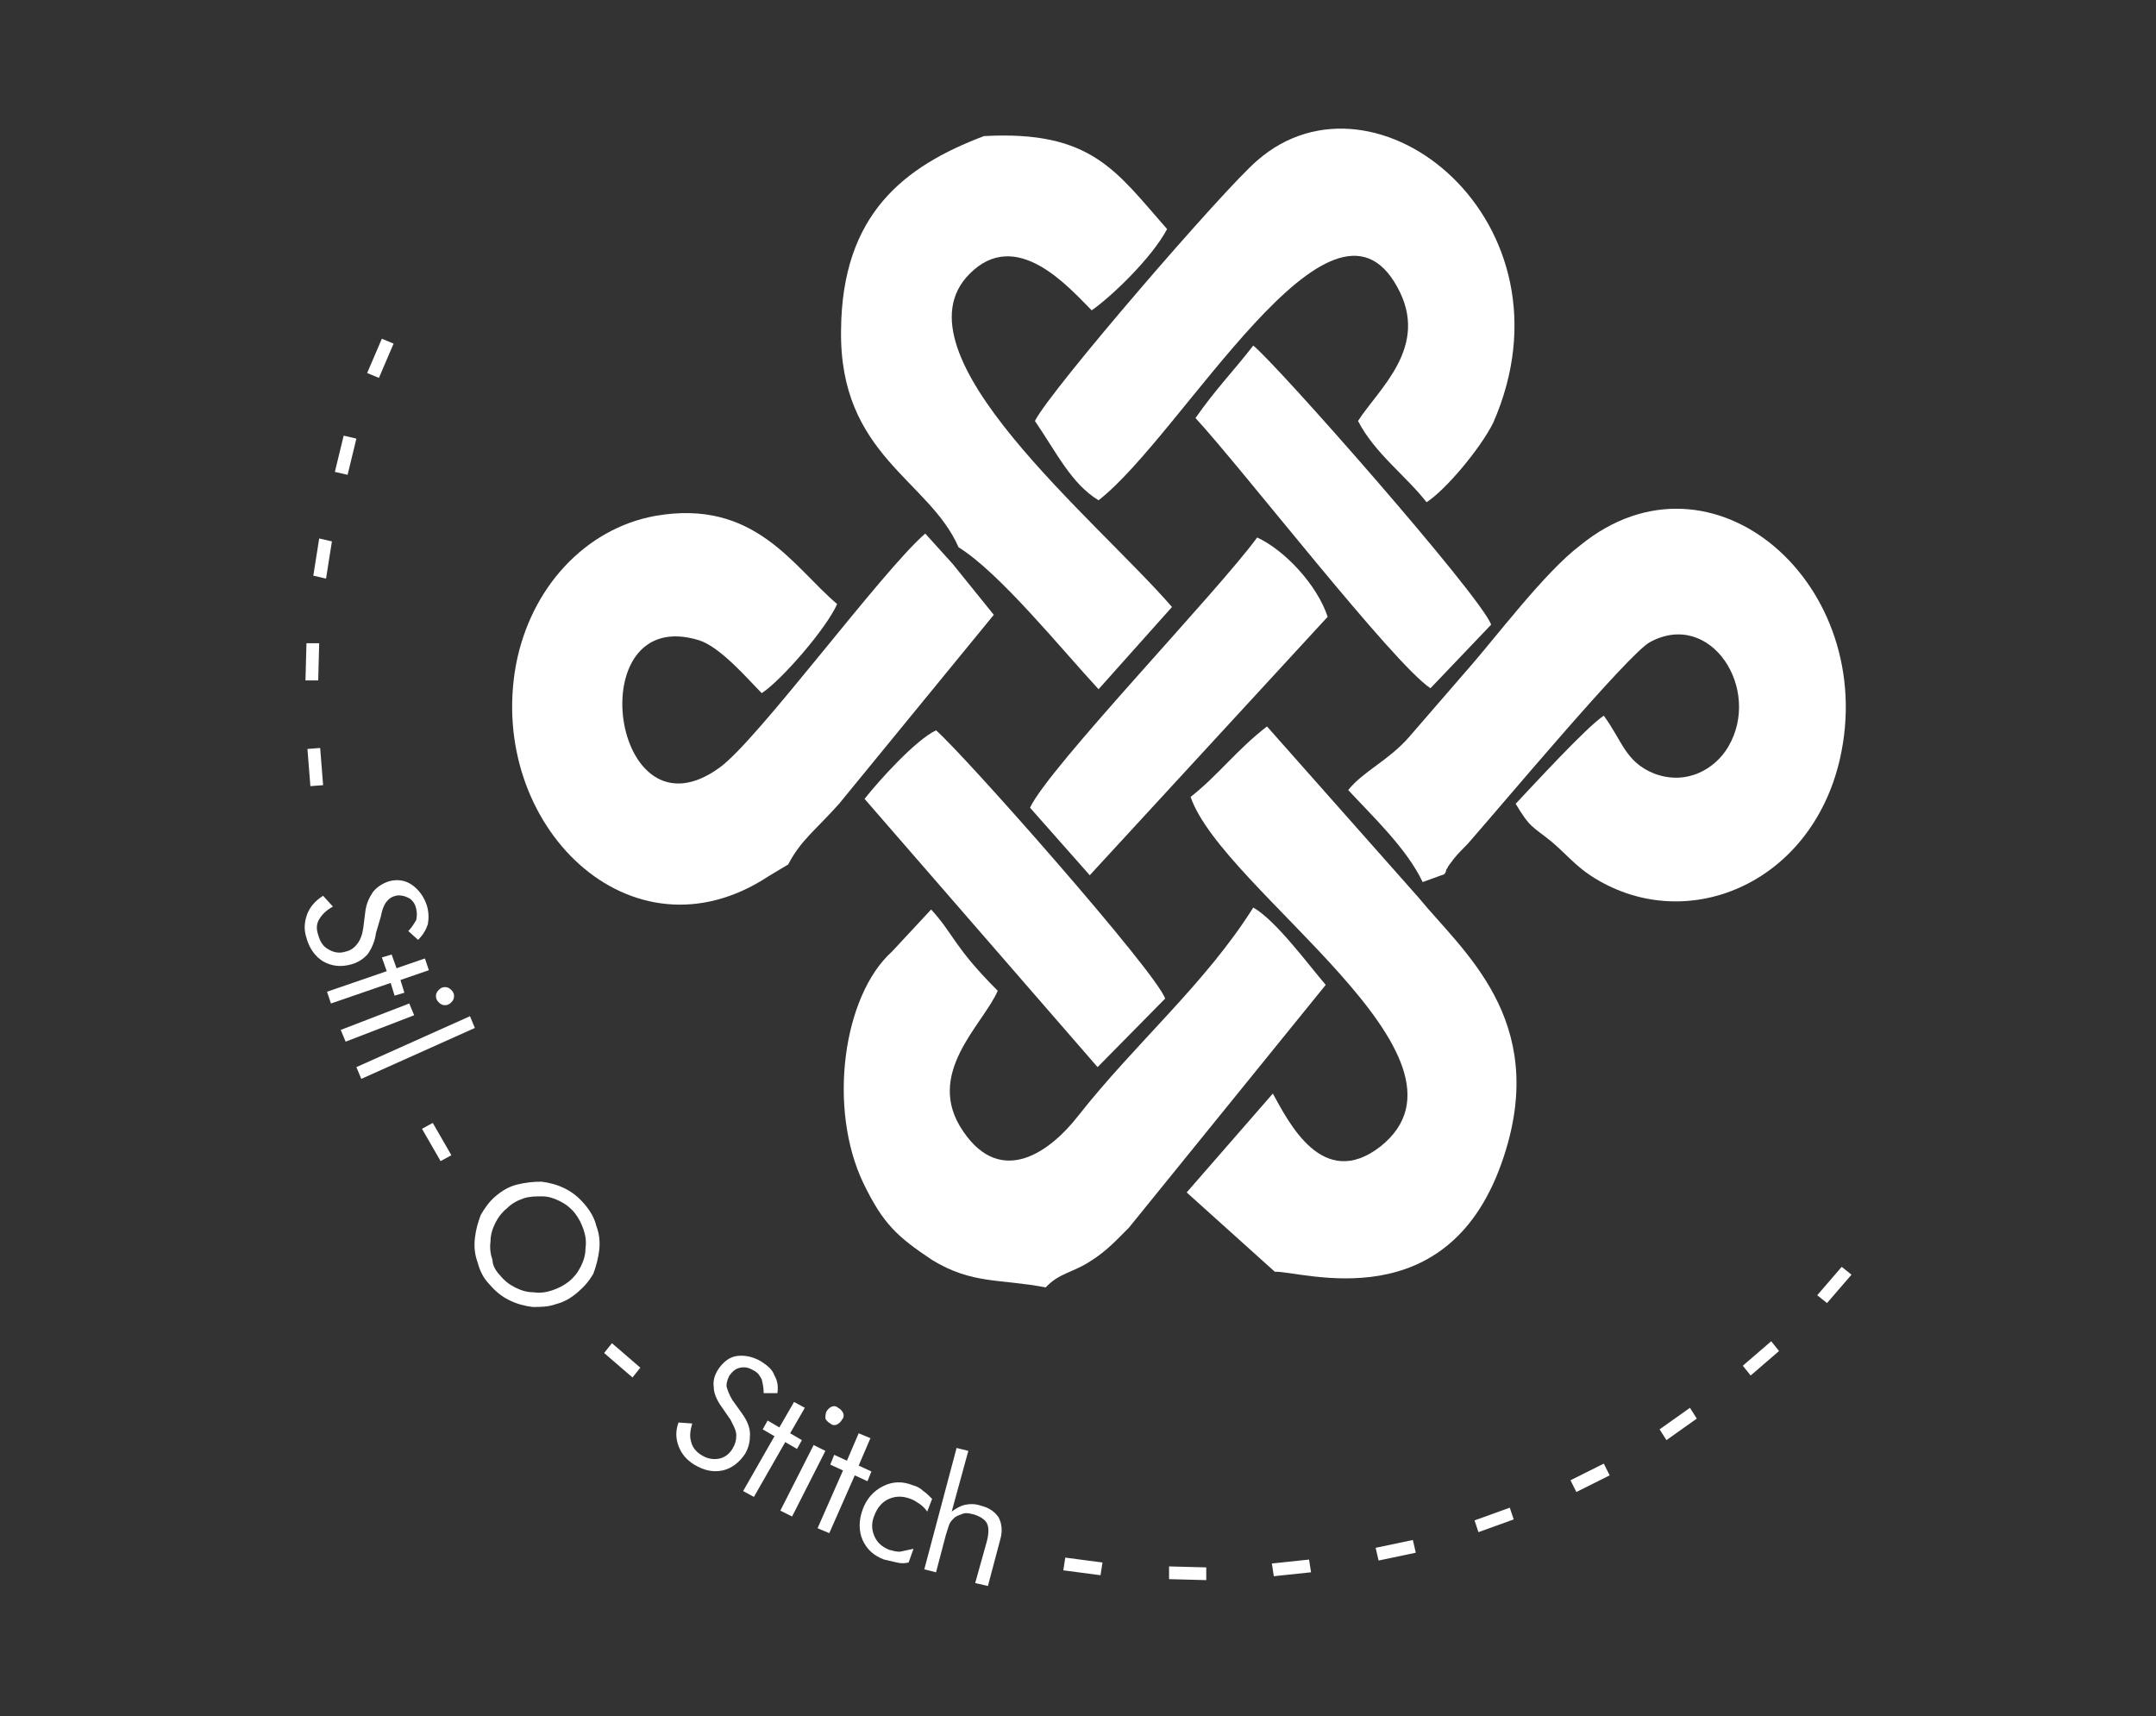
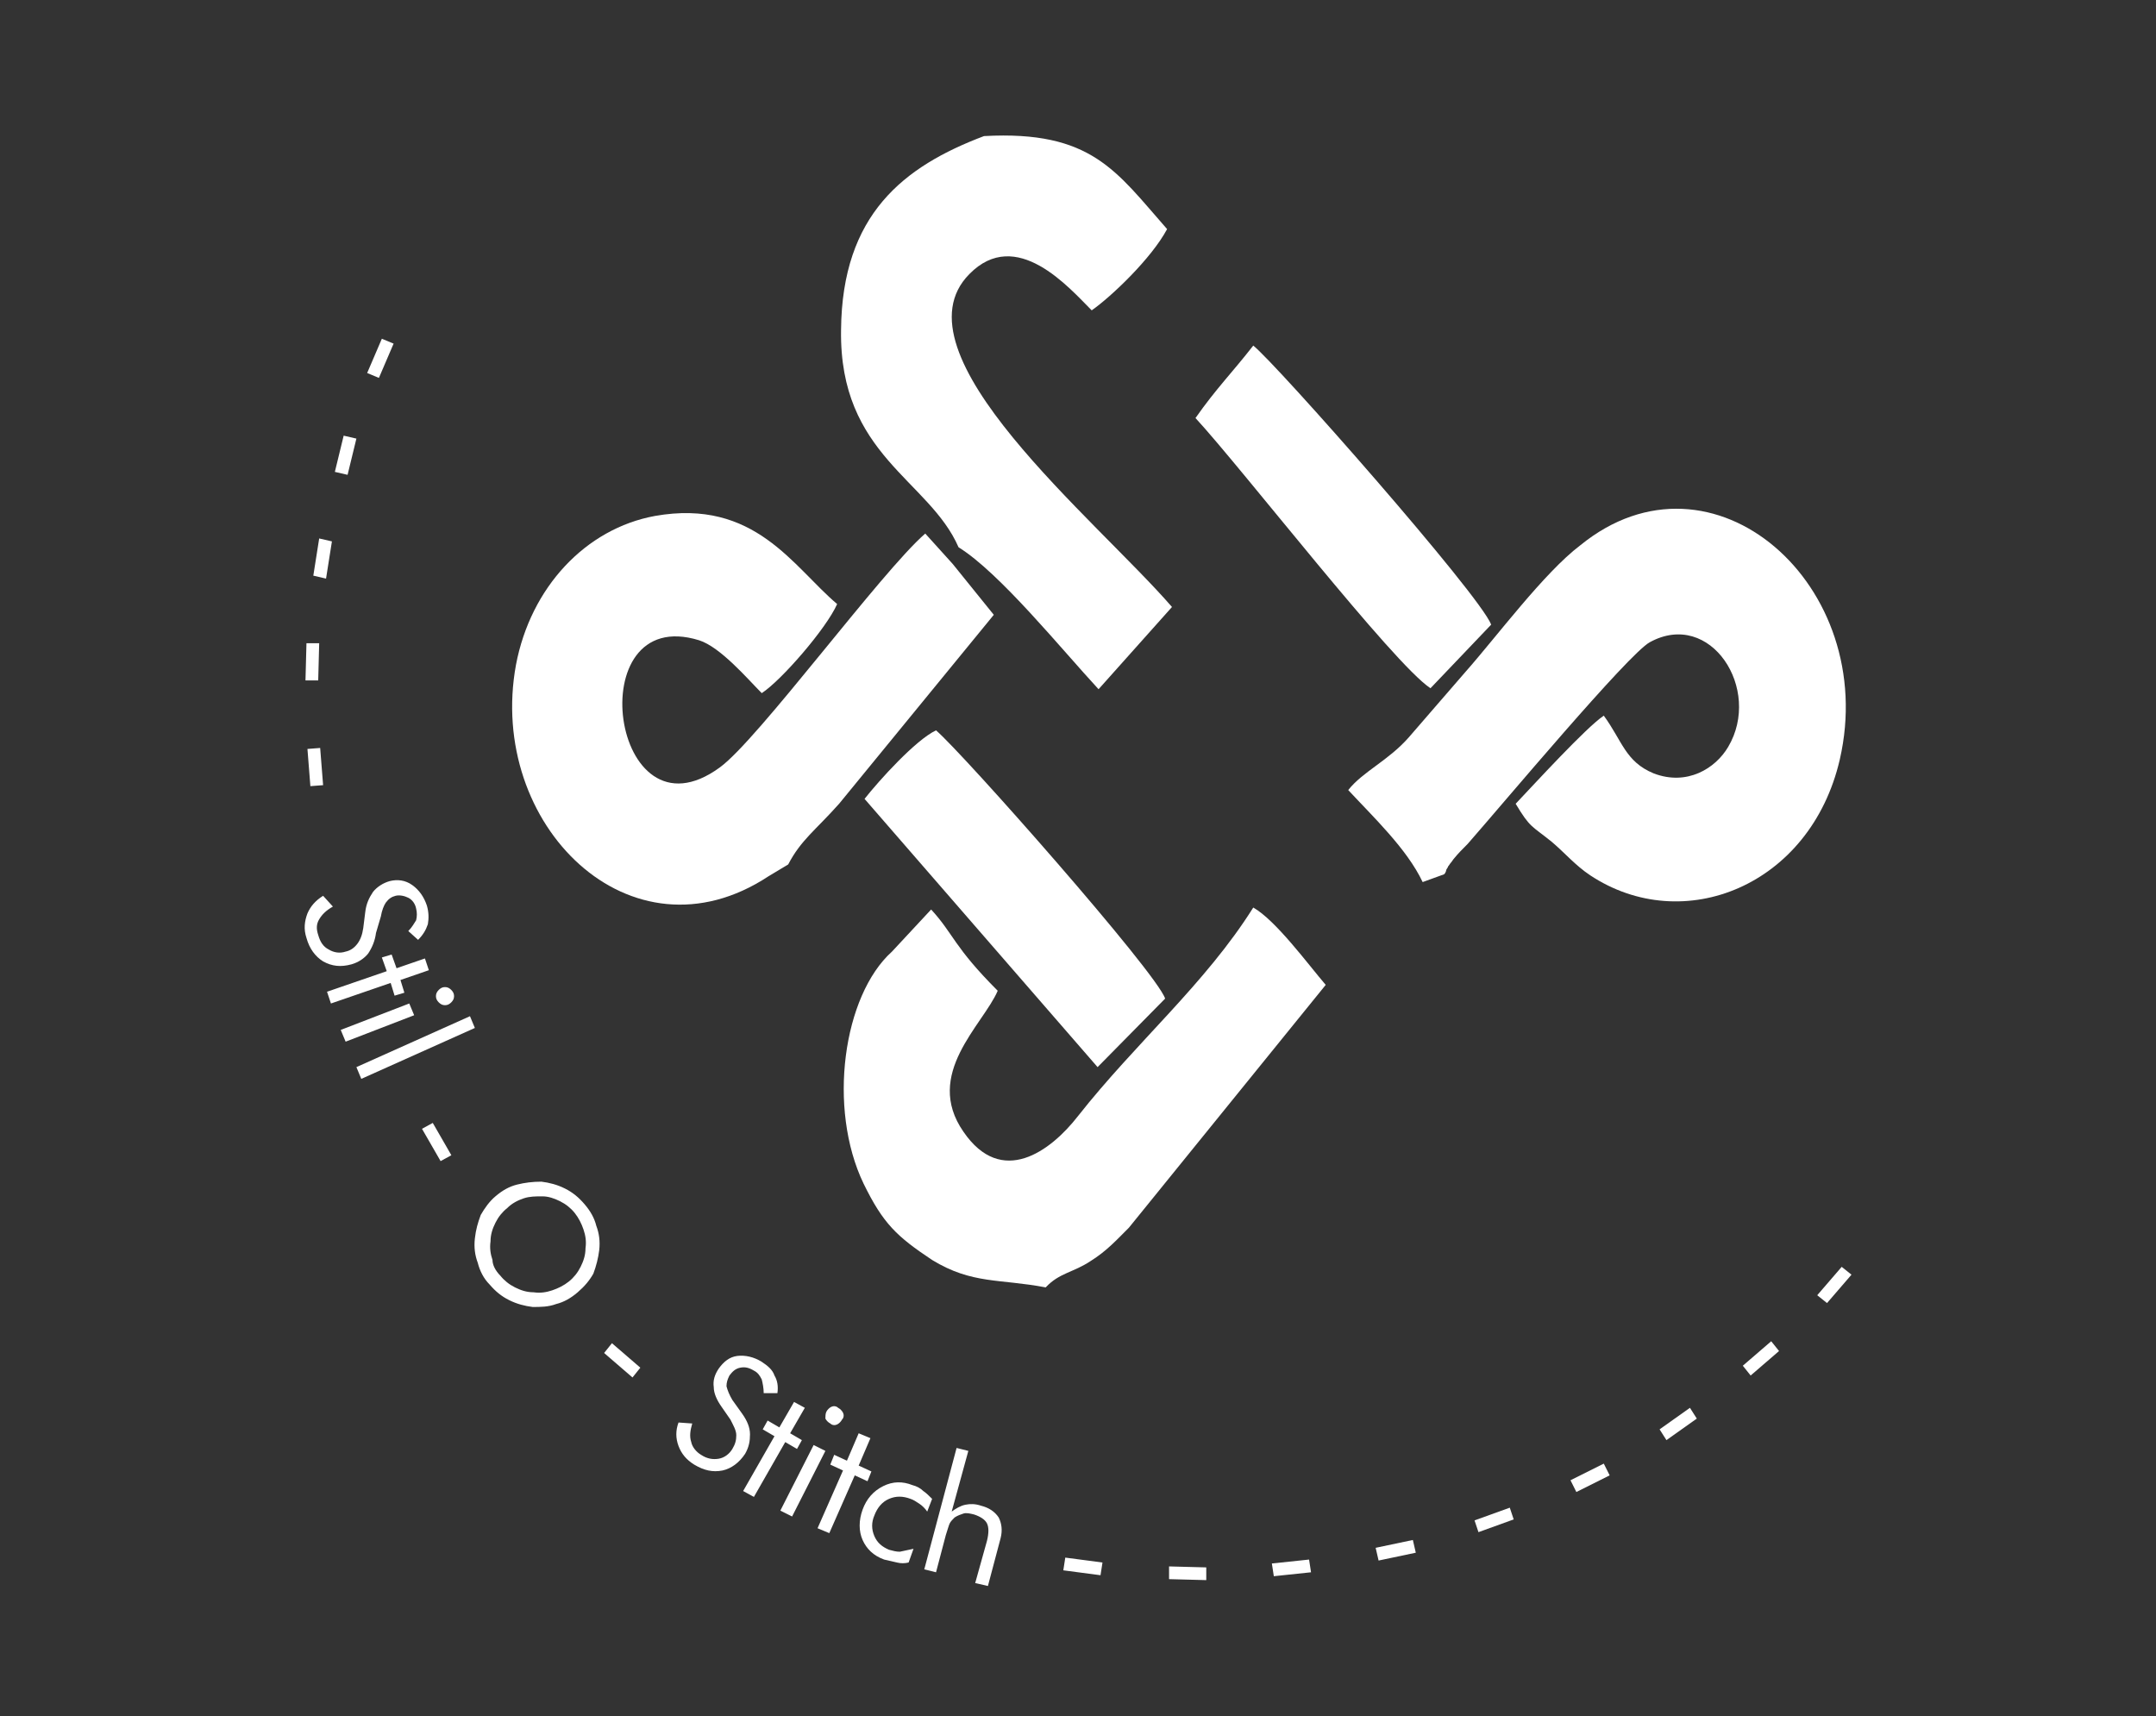
<svg xmlns="http://www.w3.org/2000/svg" version="1.1" x="0px" y="0px" viewBox="0 0 220.2 175.3" style="enable-background:new 0 0 220.2 175.3;" xml:space="preserve">
  <rect x="0" y="0" width="220.2" height="175.3" fill="#333333" stroke="none" />
  <style type="text/css">
	.st0{fill-rule:evenodd;clip-rule:evenodd;fill:#FFFFFF;}
</style>
  <g id="Layer_2">
</g>
  <g id="Layer_1">
    <g>
      <g>
        <path class="st0" d="M40.2,35.1l-1.5,3.5l-1.2-0.5l1.5-3.5L40.2,35.1L40.2,35.1z M36.4,44.8l-0.9,3.7l-1.3-0.3l0.9-3.7L36.4,44.8     L36.4,44.8z M33.9,55.3l-0.6,3.8L32,58.8l0.6-3.8L33.9,55.3L33.9,55.3z M32.6,65.7l-0.1,3.8l-1.3,0l0.1-3.8L32.6,65.7L32.6,65.7z      M32.7,76.4l0.3,3.8l-1.3,0.1l-0.3-3.8L32.7,76.4L32.7,76.4z M108.8,159.1l3.8,0.5l-0.2,1.3l-3.8-0.5L108.8,159.1L108.8,159.1z      M119.4,160l3.8,0.1l0,1.3l-3.8-0.1L119.4,160L119.4,160z M129.9,159.7l3.8-0.4l0.2,1.3l-3.8,0.4L129.9,159.7L129.9,159.7z      M140.5,158.1l3.8-0.8l0.3,1.3l-3.8,0.8L140.5,158.1L140.5,158.1z M150.6,155.3l3.6-1.3l0.4,1.2l-3.6,1.3L150.6,155.3     L150.6,155.3z M160.4,151.2l3.4-1.7l0.6,1.2l-3.4,1.7L160.4,151.2L160.4,151.2z M169.5,146l3.1-2.2l0.7,1.1l-3.1,2.2L169.5,146     L169.5,146z M178,139.5l2.9-2.5l0.8,1l-2.9,2.5L178,139.5L178,139.5z M185.6,132.3l2.5-2.9l1,0.8l-2.5,2.9L185.6,132.3z" />
        <path class="st0" d="M38.4,95.3c-0.1,0.8-0.4,1.5-0.8,2.1c-0.4,0.5-1,0.9-1.7,1.1c-1.1,0.3-2,0.2-2.9-0.3     c-0.8-0.5-1.4-1.3-1.7-2.4c-0.3-0.9-0.2-1.7,0.1-2.5c0.3-0.7,0.8-1.3,1.6-1.8l1,1.1c-0.7,0.4-1.1,0.8-1.4,1.3     c-0.3,0.5-0.3,1-0.1,1.6c0.2,0.7,0.5,1.2,1.1,1.5c0.5,0.3,1.1,0.4,1.7,0.2c0.5-0.1,0.9-0.4,1.2-0.8c0.3-0.4,0.5-0.9,0.6-1.6     l0.2-1.6c0.1-0.9,0.4-1.5,0.8-2.1c0.4-0.5,1-0.9,1.7-1.1c0.8-0.2,1.6-0.1,2.3,0.4c0.7,0.5,1.2,1.2,1.5,2.1     c0.2,0.7,0.2,1.3,0.1,1.9c-0.2,0.6-0.5,1.1-1,1.6l-1-0.9c0.4-0.4,0.6-0.8,0.8-1.1c0.1-0.4,0.1-0.8,0-1.2     c-0.1-0.5-0.4-0.9-0.8-1.1c-0.4-0.2-0.9-0.3-1.3-0.2c-0.4,0.1-0.7,0.3-1,0.7c-0.2,0.3-0.4,0.8-0.5,1.4L38.4,95.3L38.4,95.3z      M39.5,99.2l-6.1,2.1l0.4,1.2l6.1-2.1l0.4,1.3l1-0.3l-0.4-1.3l2.9-1l-0.4-1.2l-2.9,1L40,97.5l-1,0.3L39.5,99.2L39.5,99.2z      M45.1,100.9c0.2-0.1,0.5-0.1,0.7,0c0.2,0.1,0.4,0.3,0.5,0.5c0.1,0.2,0.1,0.5,0,0.7c-0.1,0.2-0.3,0.4-0.5,0.5     c-0.2,0.1-0.5,0.1-0.7,0c-0.2-0.1-0.4-0.3-0.5-0.5c-0.1-0.2-0.1-0.5,0-0.7C44.7,101.2,44.9,101,45.1,100.9L45.1,100.9z      M34.8,105.2l7-2.7l0.5,1.2l-7,2.7L34.8,105.2L34.8,105.2z M36.4,109l0.5,1.2l11.6-5.2l-0.5-1.2L36.4,109L36.4,109z M44.2,114.7     l1.9,3.3l-1.1,0.6l-1.9-3.3L44.2,114.7L44.2,114.7z M51.1,130.3c0.4,0.5,0.9,0.9,1.5,1.2c0.6,0.3,1.2,0.5,1.9,0.5     c0.7,0.1,1.3,0,1.9-0.2c0.6-0.2,1.2-0.5,1.7-0.9c0.5-0.4,0.9-0.9,1.2-1.5c0.3-0.6,0.5-1.2,0.5-1.9c0.1-0.7,0-1.3-0.2-1.9     c-0.2-0.6-0.5-1.2-0.9-1.7c-0.4-0.5-0.9-0.9-1.5-1.2c-0.6-0.3-1.2-0.5-1.8-0.5c-0.7,0-1.3,0-1.9,0.2c-0.6,0.2-1.2,0.5-1.7,1     c-0.5,0.4-0.9,0.9-1.2,1.5c-0.3,0.6-0.5,1.2-0.5,1.9c-0.1,0.7,0,1.3,0.2,1.9C50.3,129.2,50.6,129.8,51.1,130.3L51.1,130.3z      M59,132c-0.7,0.6-1.4,1-2.2,1.2c-0.8,0.3-1.6,0.3-2.4,0.3c-0.8-0.1-1.6-0.3-2.4-0.7c-0.8-0.4-1.4-0.9-2-1.6     c-0.6-0.6-1-1.4-1.2-2.2c-0.3-0.8-0.4-1.6-0.3-2.5c0.1-0.9,0.3-1.6,0.6-2.4c0.4-0.7,0.9-1.4,1.5-1.9c0.7-0.6,1.4-1,2.2-1.2     c0.8-0.2,1.6-0.3,2.5-0.3c0.8,0.1,1.6,0.3,2.4,0.7c0.8,0.4,1.4,0.9,2,1.6c0.6,0.7,1,1.4,1.2,2.2c0.3,0.8,0.4,1.6,0.3,2.5     c-0.1,0.8-0.3,1.6-0.6,2.4C60.2,130.8,59.7,131.4,59,132L59,132z M62.5,137.2l2.9,2.5l-0.8,1l-2.9-2.5L62.5,137.2L62.5,137.2z      M75.8,144.4c0.5,0.7,0.8,1.4,0.8,2.1c0,0.7-0.1,1.3-0.5,2c-0.6,0.9-1.4,1.5-2.3,1.7c-1,0.2-1.9,0-2.9-0.6     c-0.8-0.5-1.3-1.1-1.6-1.9c-0.3-0.8-0.3-1.6,0-2.4l1.4,0.1c-0.2,0.7-0.3,1.3-0.1,1.9c0.1,0.5,0.5,1,1,1.3     c0.6,0.4,1.2,0.5,1.8,0.4c0.6-0.1,1.1-0.5,1.4-1c0.3-0.5,0.4-0.9,0.4-1.4c0-0.5-0.3-1-0.6-1.6l-0.9-1.3c-0.5-0.7-0.8-1.4-0.8-2     c-0.1-0.7,0.1-1.3,0.5-1.9c0.5-0.7,1.1-1.2,1.9-1.3c0.8-0.1,1.7,0.1,2.5,0.6c0.6,0.4,1.1,0.8,1.3,1.4c0.3,0.5,0.4,1.1,0.3,1.8     l-1.4,0c0-0.5-0.1-1-0.2-1.4c-0.2-0.4-0.4-0.7-0.8-0.9c-0.5-0.3-0.9-0.4-1.4-0.3c-0.5,0.1-0.8,0.4-1.1,0.8     c-0.2,0.4-0.3,0.7-0.3,1.1c0.1,0.4,0.3,0.9,0.6,1.4L75.8,144.4L75.8,144.4z M79.1,146.7l-3.2,5.6l1.1,0.6l3.2-5.6l1.2,0.7     l0.5-0.9l-1.2-0.7l1.5-2.6l-1.1-0.6l-1.5,2.6l-1.2-0.7l-0.5,0.9L79.1,146.7L79.1,146.7z M84.4,144.2c0.1-0.2,0.3-0.4,0.5-0.5     c0.2-0.1,0.5-0.1,0.7,0.1c0.2,0.1,0.4,0.3,0.5,0.5c0.1,0.2,0.1,0.5-0.1,0.7c-0.1,0.2-0.3,0.4-0.5,0.5c-0.2,0.1-0.5,0.1-0.7-0.1     c-0.2-0.1-0.4-0.3-0.5-0.5C84.3,144.7,84.3,144.4,84.4,144.2L84.4,144.2z M79.7,154.3l3.4-6.7l1.2,0.6l-3.4,6.7L79.7,154.3     L79.7,154.3z M86.1,150.2l-2.6,5.9l1.2,0.5l2.6-5.9l1.3,0.6l0.4-1l-1.3-0.6l1.2-2.8l-1.2-0.5l-1.2,2.8l-1.3-0.6l-0.4,1     L86.1,150.2L86.1,150.2z M93.3,158.2l-0.5,1.4c-0.4,0.1-0.8,0.1-1.2,0c-0.4-0.1-0.9-0.2-1.3-0.3c-1.1-0.4-1.8-1.1-2.2-2     c-0.4-0.9-0.4-2,0-3.1c0.4-1.1,1.1-1.9,2.1-2.4c1-0.5,2-0.5,3-0.1c0.4,0.1,0.8,0.3,1.1,0.6c0.3,0.2,0.6,0.5,0.9,0.8l-0.5,1.3     c-0.2-0.3-0.5-0.6-0.8-0.8c-0.3-0.2-0.6-0.4-0.9-0.5c-0.8-0.3-1.5-0.3-2.2,0c-0.7,0.3-1.2,0.9-1.5,1.7c-0.3,0.7-0.3,1.4,0,2.1     c0.3,0.7,0.8,1.1,1.5,1.4c0.4,0.1,0.7,0.2,1.1,0.2C92.4,158.4,92.8,158.3,93.3,158.2L93.3,158.2z M94.4,160.3l1.2,0.3l1-3.8     c0.2-0.6,0.3-1,0.4-1.2c0.1-0.2,0.3-0.4,0.5-0.6c0.3-0.2,0.6-0.3,0.9-0.4c0.3-0.1,0.7,0,1.1,0.1c0.6,0.2,1.1,0.5,1.3,0.9     c0.2,0.4,0.2,1,0,1.8l-1.2,4.3l1.3,0.3l1.3-4.9c0.2-0.8,0.1-1.5-0.2-2.1c-0.4-0.6-1-1-1.8-1.2c-0.6-0.2-1.1-0.2-1.6-0.1     c-0.5,0.1-1,0.4-1.4,0.7l1.7-6.2l-1.2-0.3L94.4,160.3z" />
      </g>
      <g>
        <g>
          <path class="st0" d="M112.1,109l6.9-7c-0.9-2.7-20.6-25-23.4-27.4c-2.1,1-5.8,5.1-7.3,7L112.1,109z" />
-           <path class="st0" d="M111.3,89.4L135.6,63c-1.1-3.3-4.4-6.8-7.2-8.1c-4,5.5-21.3,23.5-23.2,27.6L111.3,89.4z" />
          <path class="st0" d="M152.3,63.8c-1.2-3.1-22-26.7-24.3-28.5c-2.1,2.7-3.8,4.4-5.9,7.4c4.8,5.2,20.2,25.1,24,27.6L152.3,63.8z" />
        </g>
        <g>
          <path class="st0" d="M147.5,89.3c0.1-0.1,0.2-0.3,0.2-0.4c0-0.1,0.2-0.3,0.2-0.4c0.1-0.1,0.2-0.3,0.3-0.4      c0.1-0.1,0.2-0.3,0.3-0.4c0.4-0.5,0.9-1,1.4-1.5c3.6-4.1,16.4-19.4,18.6-20.6c6.2-3.4,11.5,4.8,8,10.7c-1.3,2.2-4.2,4-7.6,2.7      c-2.9-1.2-3.2-3.3-5.1-5.9c-1.8,1.2-7.1,7-9,9c1.5,2.5,1.6,2.2,3.7,3.9c1.3,1.1,2.4,2.4,3.9,3.4c9.5,6.3,22.5,1.1,25.5-11.8      c4.1-17.8-13-32.9-26.5-21.9c-3.7,2.8-8.6,9.4-11.7,12.9c-2.1,2.4-3.7,4.3-5.8,6.7c-2.1,2.4-4.7,3.5-6.2,5.4      c2.5,2.7,6,6,7.6,9.4L147.5,89.3z" />
          <path class="st0" d="M80.5,88.3c1.3-2.5,2.8-3.5,5.2-6.2l15.8-19.3l-4.2-5.2l-2.8-3.1c-4.5,3.9-17.1,21.1-21,23.9      c-11.1,8.1-14.4-16.8-2.1-13c2.2,0.7,5,4,6.4,5.4c2-1.3,6.6-6.6,7.7-9.1c-4.5-3.8-8.4-10.8-18.6-9c-7.1,1.3-12.7,7.3-14.2,15.2      c-3,16.3,11.7,30.9,25.8,21.6L80.5,88.3z" />
-           <path class="st0" d="M130.2,129.9c2.8-0.1,17.9,5.1,23.4-11.8c4.6-14-4.3-21-8.7-26.4l-15.5-17.5c-3.1,2.4-5,5-7.8,7.2      c3.3,9.6,30.8,26.6,19.4,35.7c-5.9,4.6-9.4-2.5-11-5.4l-8.8,10.1L130.2,129.9z" />
          <path class="st0" d="M97.9,55.9c4.2,2.6,10.5,10.4,14.3,14.5l7.5-8.4C111.9,53,91,36.1,99,28c4.8-4.9,10.2,1.4,12.5,3.7      c2-1.4,6.1-5.3,7.7-8.3c-5.2-5.9-7.7-10.1-18.7-9.5c-8.2,3.1-14.5,8-14.6,19.8C85.7,46.5,94.9,49,97.9,55.9z" />
-           <path class="st0" d="M152.5,43.2c9-20.5-12-37.4-24.1-26.8c-3.3,2.8-21.1,23.4-22.7,26.6c2.2,3.2,3.7,6.4,6.5,8.1      c8.6-6.7,23.7-34.2,30.5-21.8c3.4,6.1-1.9,10.4-4,13.7c1.7,3.3,4.9,5.6,7,8.3C147.7,50,151.2,45.8,152.5,43.2z" />
          <path class="st0" d="M106.8,131.5c1.4-1.5,2.8-1.5,4.6-2.7c1.6-1,2.6-2.1,3.9-3.4l20.1-24.8c-1.8-2.1-5.1-6.6-7.4-7.9      c-4.9,7.8-12,13.8-17.9,21.3c-2.8,3.6-7.8,7.3-11.7,1.6c-4.1-5.9,2-10.9,3.5-14.4c-4.5-4.5-4.5-5.8-6.8-8.3l-4,4.3      c-5,4.5-6.6,16-2.9,23.7c2,4.1,3.4,5.4,7,7.8C99.3,131.2,102.1,130.6,106.8,131.5z" />
        </g>
      </g>
    </g>
  </g>
</svg>